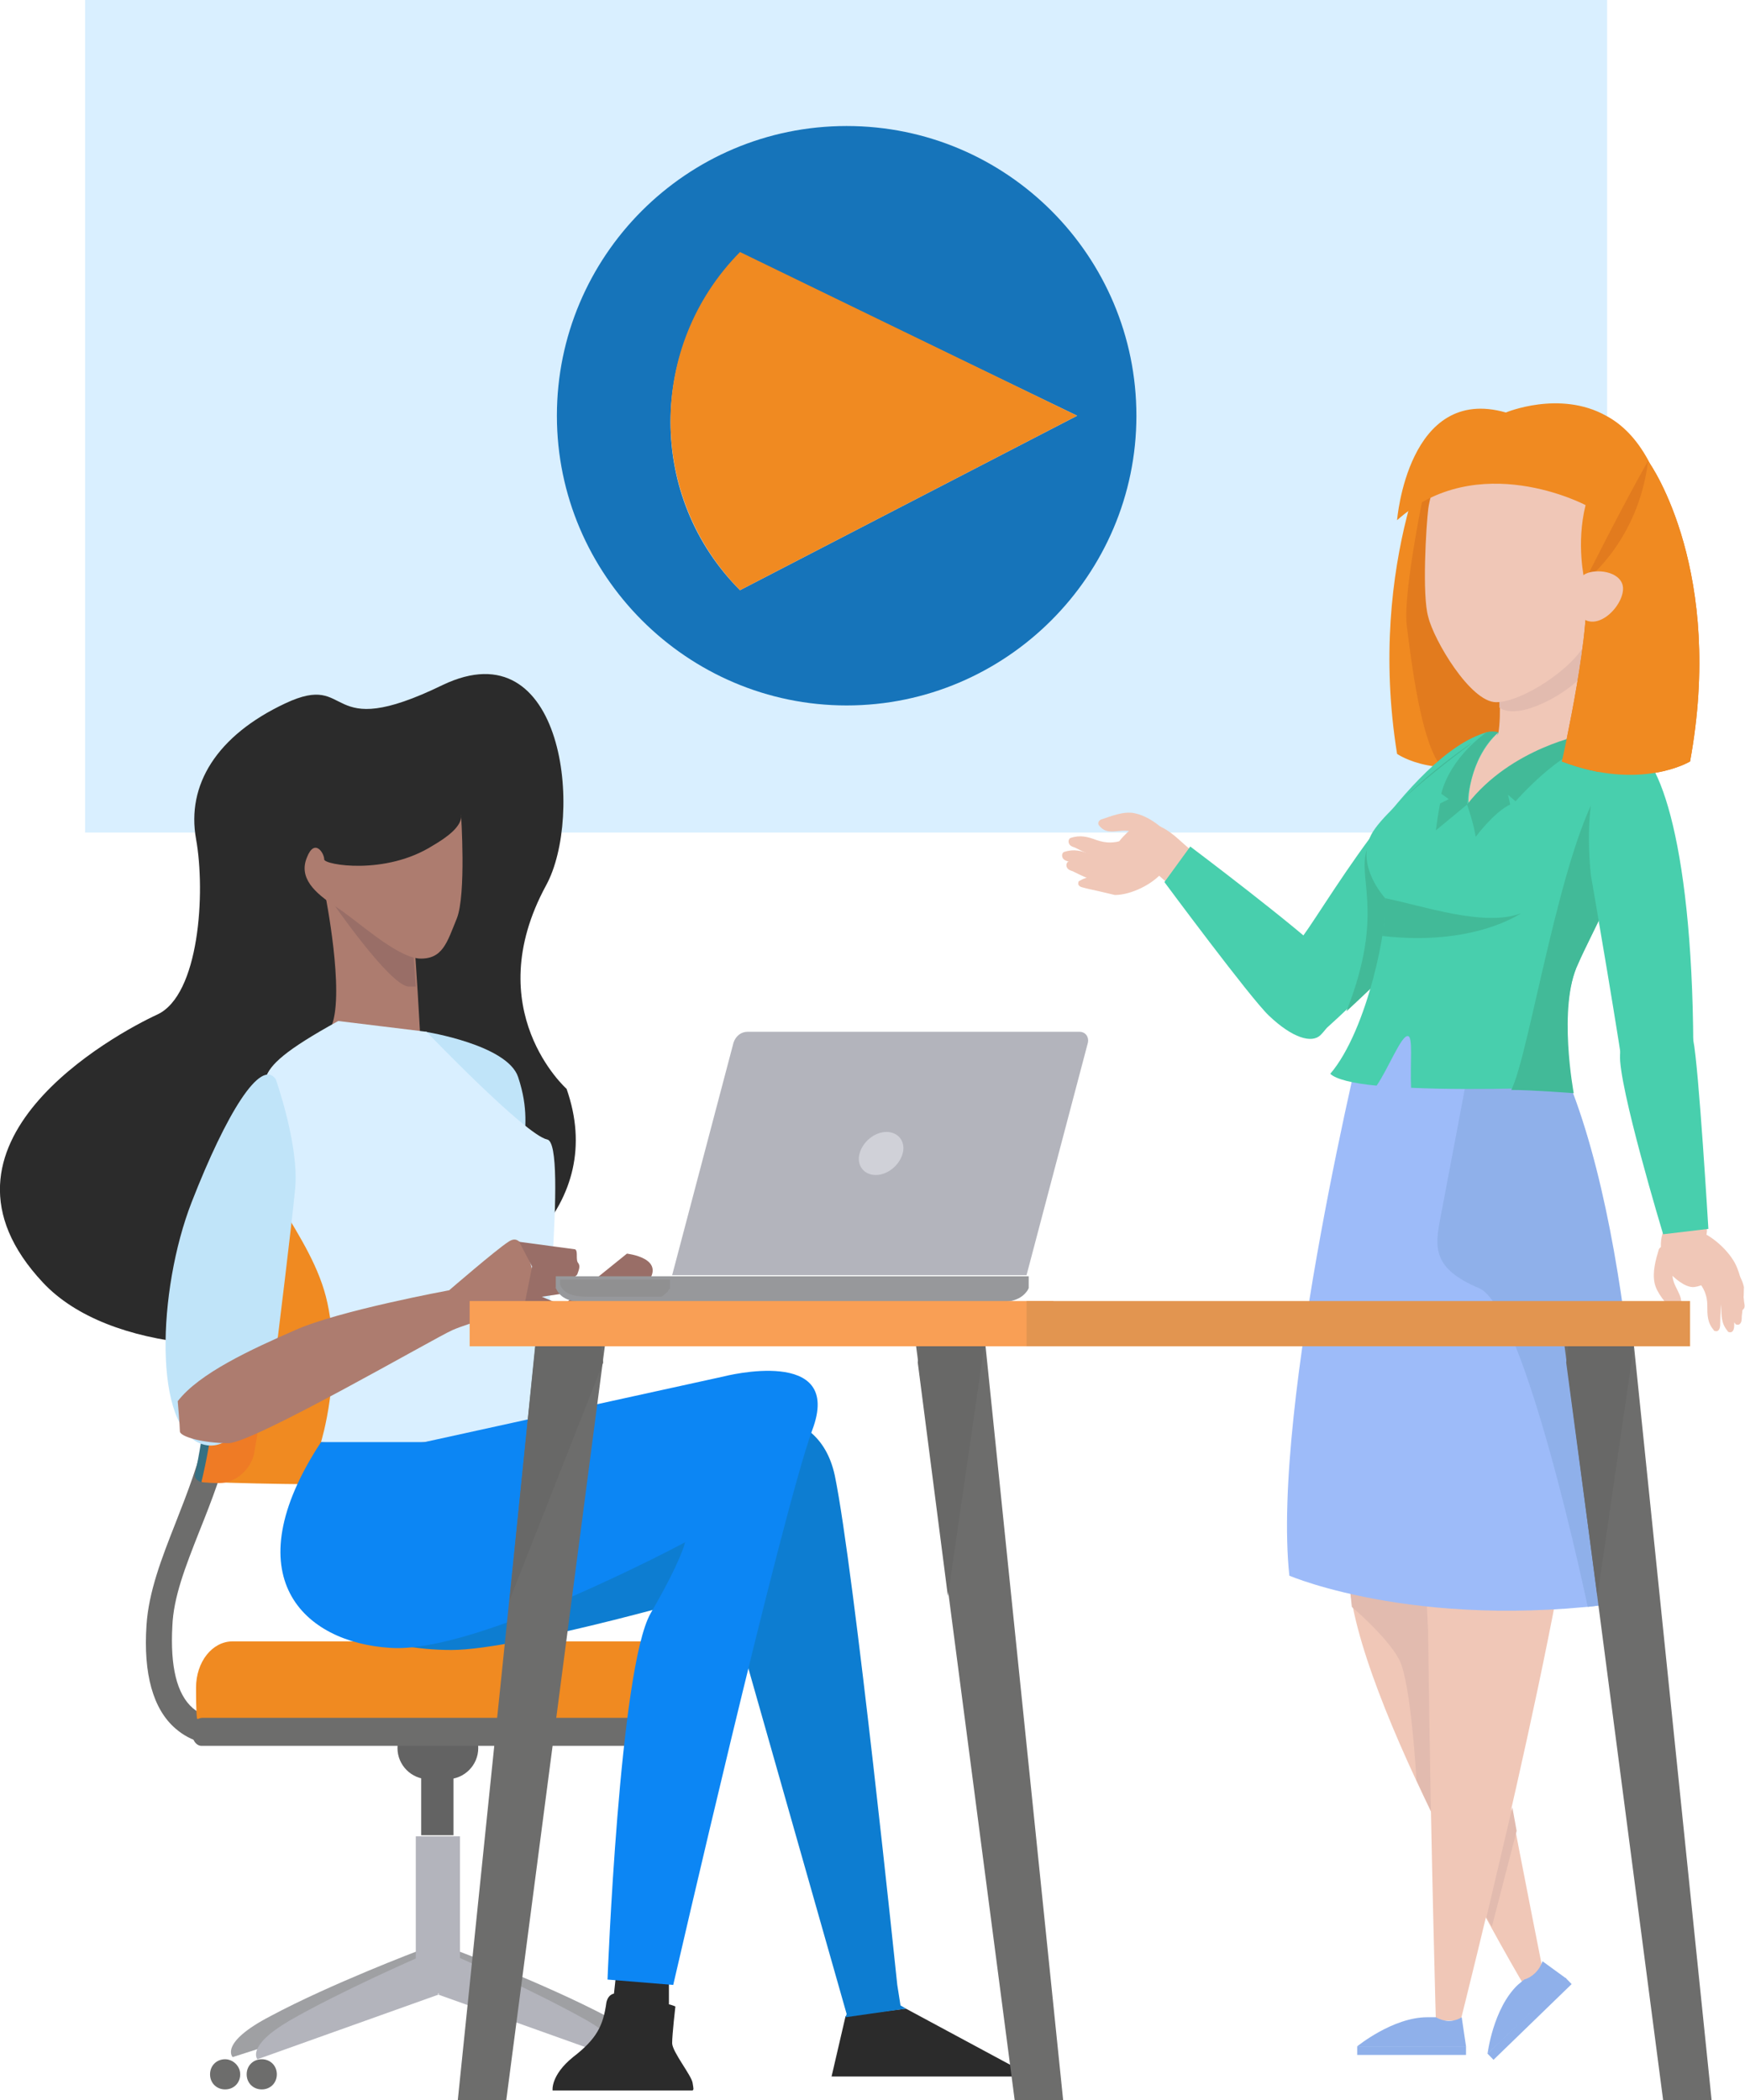
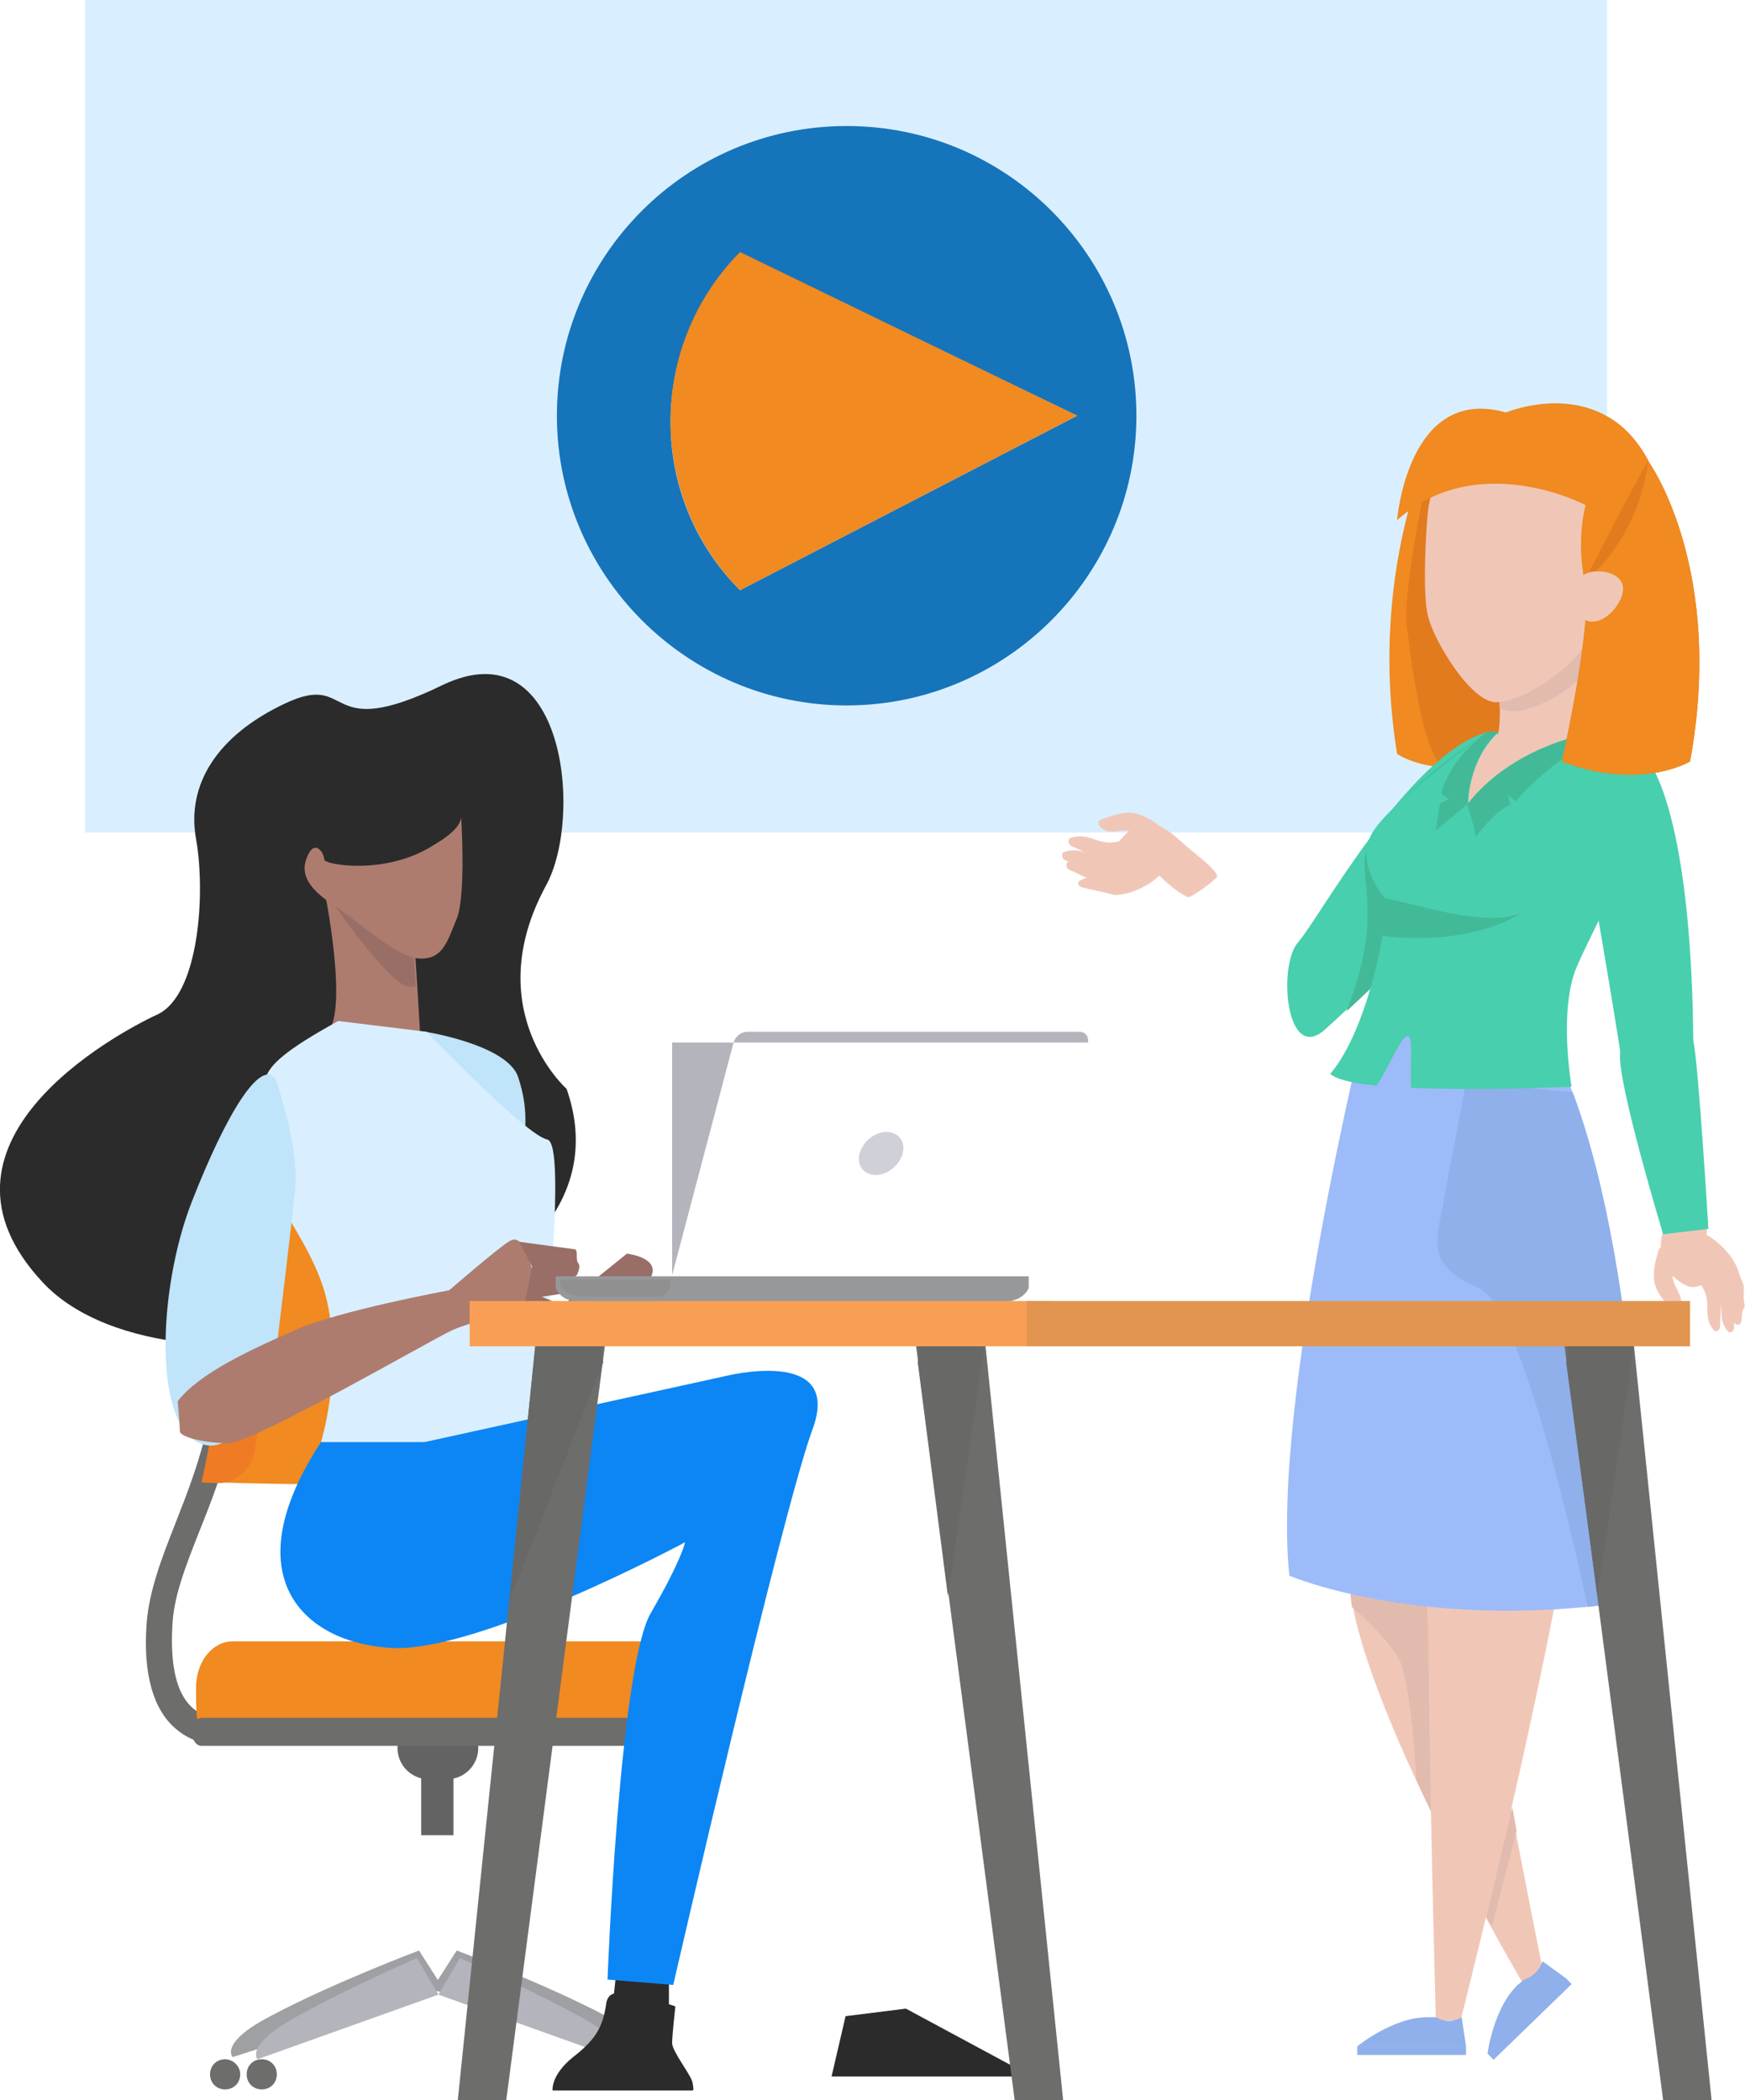
<svg xmlns="http://www.w3.org/2000/svg" version="1.1" id="Layer_1" x="0px" y="0px" width="162px" height="195px" viewBox="0 0 162 195" style="enable-background:new 0 0 162 195;" xml:space="preserve">
  <style type="text/css">
	.st0{fill:#D9EFFF;}
	.st1{fill:#F0C7B7;}
	.st2{fill:#F08A21;}
	.st3{fill:#E27B1E;}
	.st4{fill:#48CFAD;}
	.st5{fill:#42BA98;}
	.st6{fill:#E2BBAF;}
	.st7{fill:#9DBBF9;}
	.st8{fill:#8FB0EA;}
	.st9{fill:#554E5B;}
	.st10{fill:#2B2B2B;}
	.st11{fill:#6D6D6C;}
	.st12{fill:#9FA0A3;}
	.st13{fill:#B3B4BC;}
	.st14{fill:#001F46;}
	.st15{fill:#367082;}
	.st16{fill:#636363;}
	.st17{fill:#EF7B25;}
	.st18{fill:#AD7C6F;}
	.st19{fill:#996E67;}
	.st20{fill:#C0E4F9;}
	.st21{fill:#0D7DD1;}
	.st22{fill:#0C86F4;}
	.st23{fill:#97989B;}
	.st24{fill:#909091;}
	.st25{fill:#D0D1D8;}
	.st26{fill:#686867;}
	.st27{fill:#F99F55;}
	.st28{fill:#E29550;}
	.st29{fill:#1674BA;}
</style>
  <g>
    <rect x="7.9" class="st0" width="141.3" height="77.3" />
    <g>
      <path class="st1" d="M103.6,78.7c-0.4,1.5,0.9,2.9,1.7,3.3c0.7,0.3,2-0.6,2.3-0.7c0.7,0.6,1.7,1.6,2.7,2c0.2,0.1,2.8-1.7,2.7-2    c-0.4-0.9-2.1-2-3.5-3.3c-1.1-1-2.3-1.8-3.8-1.5C105.4,76.6,103.8,77.9,103.6,78.7z" />
      <path class="st1" d="M99.8,78.7c-0.3-0.1-0.6-0.2-0.6-0.6c0-0.1,0.1-0.3,0.2-0.3c0.9-0.3,1.6-0.1,2.4,0.2c0.9,0.3,1.6,0.3,2.5,0    c0.7-0.3,1.5-0.6,2.2-0.9c0.4-0.2,0.6,0.4,0.2,0.5c-0.1,0.1-0.3,0.1-0.4,0.2c0.2,0.1,0.2,0.3,0,0.5c-1.1,0.9-2.6,1.7-4,1.4    C101.4,79.5,100.6,79.1,99.8,78.7z" />
      <path class="st1" d="M99.6,80.9c-0.3-0.1-0.6-0.2-0.6-0.6c0-0.1,0.1-0.3,0.2-0.3c0.9-0.3,1.6-0.1,2.4,0.2c0.9,0.3,1.6,0.3,2.5,0    c0.7-0.3,1.5-0.6,2.2-0.9c0.4-0.2,0.6,0.4,0.2,0.5c-0.1,0.1-0.3,0.1-0.4,0.2c0.2,0.1,0.2,0.3,0,0.5c-1.1,0.9-2.6,1.7-4,1.4    C101.2,81.7,100.4,81.3,99.6,80.9z" />
      <path class="st1" d="M100.9,82.5c-0.3-0.1-0.7-0.1-0.8-0.4c0-0.1,0-0.3,0.1-0.3c0.8-0.5,1.5-0.4,2.4-0.3c1,0.1,1.7,0,2.5-0.5    c0.7-0.4,1.3-0.9,2-1.3c0.3-0.2,0.7,0.2,0.3,0.5c-0.1,0.1-0.3,0.2-0.4,0.3c0.2,0,1,0.3,0.9,0.5c-0.9,1.1-2.9,2.1-4.4,2.1    C102.7,82.9,101.8,82.7,100.9,82.5z" />
      <path class="st1" d="M99.2,80c-0.3-0.1-0.6-0.2-0.6-0.6c0-0.1,0.1-0.3,0.2-0.3c0.9-0.3,1.6-0.1,2.4,0.2c0.9,0.3,1.6,0.3,2.5,0    c0.7-0.3,1.5-0.6,2.2-0.9c0.4-0.2,0.6,0.4,0.2,0.5c-0.1,0.1-0.3,0.1-0.4,0.2c0.2,0.1,0.2,0.3,0,0.5c-1.1,0.9-2.6,1.7-4,1.4    C100.8,80.7,99.9,80.3,99.2,80z" />
      <path class="st1" d="M102,76.6c-0.1-0.2,0-0.4,0.2-0.5c0.9-0.3,2.1-0.8,3.1-0.6c1,0.2,1.9,0.8,2.6,1.4c0.2,0.1,0.1,0.4,0,0.5    c0,0.1,0,0.2-0.1,0.3c-1.1,0.6-1.8-0.3-2.8-0.5C103.9,76.9,102.8,77.7,102,76.6z" />
      <path class="st2" d="M133.7,39.4c0,0-6.9,12.6-4,30.6c0,0,4,2.8,10.4,0c0,0-2.6-13.3-1.8-16.7C138.2,53.3,135.8,43.6,133.7,39.4z" />
      <path class="st3" d="M132.5,44.2c0,0-2.3,10.6-1.9,13.9c0.6,4.9,1.5,11,3.2,13.1c0,0,5.1-0.2,6.2-1.2c1.1-1-2.6-27.1-3.8-27.3    C135.1,42.6,132.5,44.2,132.5,44.2z" />
      <path class="st4" d="M139.7,71.2c0.4,2.5-2.7,11.8-16.7,24.4c-3.6,3.2-4.4-5.9-2.5-8.1c1.9-2.1,10.2-17.4,17.5-19.5    C138.9,67.8,139.4,69.6,139.7,71.2z" />
      <path class="st5" d="M136.6,69c0,0-7.9,5.3-9.6,9.6c-1.2,2.8,1.7,5.9-2,15.3c0,0,6.5-6,8.3-8.3c1.8-2.3,3.6-13.5,3.4-14    C136.3,71,136.6,69,136.6,69z" />
-       <path class="st4" d="M122.6,96.1c-0.8,0.8-2.6,0.3-4.8-1.8c-1.7-1.6-9.7-12.4-9.7-12.4l2.4-3.3c0,0,10.1,7.6,12.8,10.3    C125.1,90.8,124.4,94.3,122.6,96.1z" />
      <path class="st1" d="M127.4,95.6c0,0-2.7,39.1-2.2,50.6c0.5,11.6,16.5,38.5,16.5,38.5l1.6-1.4c0,0-7.1-35.6-7.1-39    c0-3.4-0.8-47.3-0.8-47.3L127.4,95.6z" />
      <path class="st6" d="M132.6,151.8l1.1,18.2l-2.2-4.7c0,0-0.5-9.1-1.6-11.2c-1.1-2.1-4.4-4.9-4.4-4.9l-0.3-2.9l7.2,1.5L132.6,151.8    z" />
      <path class="st1" d="M145,99c0,0,2.7,20.3,1.7,34.5c-1,14.2-11.1,54.1-11.1,54.1h-2.3c0,0-1.8-63.4,0-70.6    c1.8-7.2,2.2-19.9,2.2-19.9L145,99z" />
      <polygon class="st6" points="140.4,167.8 138,178 138.5,178.9 140.8,170   " />
      <path class="st7" d="M126.8,94.8c0,0-8.8,35.6-7.1,51.5c0,0,12.8,5.5,33,2.2c0,0-0.3-32.8-7.7-49.5C145,99,133.2,96.6,126.8,94.8z    " />
      <g>
        <path class="st8" d="M135.7,187.3l0.4,2.7H126c0,0,3.3-2.7,6.5-2.7l0.8,0l0,0C134,187.7,134.9,187.8,135.7,187.3L135.7,187.3z" />
        <rect x="126" y="190" class="st8" width="10.1" height="0.8" />
      </g>
      <g>
        <path class="st8" d="M143.2,182.1l2.2,1.6l-7.3,7c0,0,0.5-4.2,2.8-6.4l0.6-0.5l0,0C142.2,183.6,142.9,183,143.2,182.1     L143.2,182.1z" />
        <rect x="136.9" y="187.2" transform="matrix(0.718 -0.696 0.696 0.718 -90.489 151.55)" class="st8" width="10.1" height="0.8" />
      </g>
      <path class="st8" d="M136.1,100.5c0,0-1.9,10.1-2.4,12.7c-0.5,2.6-0.7,4.6,3.6,6.4c4.3,1.8,10.1,29.6,10.1,29.6l5.3-0.7    c0,0-0.1-29.6-6.7-47.1L136.1,100.5z" />
      <path class="st4" d="M123.5,99.7c0.5,0.5,2.1,0.9,4.3,1.1c1.1-1.6,2.3-4.7,2.9-4.6c0.5,0,0.2,2.5,0.3,4.8    c6.6,0.3,14.9-0.1,14.9-0.1s-1.3-7.4,0.6-11.4c0.6-1.4,1.7-3.5,2.8-5.9c0,0,0,0,0,0c0.3-0.6,0.6-1.2,0.8-1.8    c0.1-0.2,0.2-0.4,0.2-0.5c0.6-1.3,1.2-2.6,1.7-3.8c0-0.1,0.1-0.2,0.1-0.3c0.8-1.9,1.2-3.4,1.2-4.3c0-0.1,0-0.1,0-0.2    c-0.2-0.9-1.1-2-2.1-3c-0.2-0.2-0.4-0.4-0.6-0.6c0,0,0,0,0,0c-1.4-1.3-2.9-2.2-2.9-2.2c-2.8,1.4-9.7,1.1-9.7,1.1    s-9.2,6.6-10.7,9.5c-1.5,2.9,1.3,5.9,1.3,5.9C128.9,85.7,127,95.6,123.5,99.7z" />
      <rect x="138.6" y="53.9" transform="matrix(-1 -1.224647e-16 1.224647e-16 -1 289.724 121.701)" class="st3" width="12.5" height="13.9" />
      <path class="st1" d="M138.9,60.6c0.3,2.8,0.5,5.7,0.2,7.5c-2.4,3.6,8.1,0.2,8.1,0.2c-0.1-0.7-0.2-1.6-0.2-2.5    c-0.1-1.8,0-3.6,0.1-4.1c0,0,0-0.1,0-0.1c0,0,0-0.1,0-0.1L138.9,60.6z" />
      <path class="st6" d="M138.9,60.6c0.1,0.3,0.1,0.6,0.1,0.8c0.1,0.9,0.2,1.5,0.2,2c0,0.6,0,1.7,0,2.3c1.8,1.3,6.5-1.4,7.8-3.1    c0-1.8,0.2-3.9,0.2-3.9L138.9,60.6z" />
      <path class="st1" d="M148.7,47.7c0,0-0.4,9.4-1.4,11.8c-1.1,2.5-6,5.7-8.4,5.7c-2.4,0-5.8-5.8-6.3-7.9c-0.6-2-0.2-8.5,0-10.1    c0.2-1.5,1.6-5.7,2.2-6.3C135.3,40.4,146.9,41.5,148.7,47.7z" />
      <path class="st5" d="M128.6,83.4c3.5,0.7,9.2,2.7,12.6,1.4c0,0-4.4,3.1-12.9,2.1C128.3,86.9,128.7,84.7,128.6,83.4z" />
-       <path class="st5" d="M146.1,101.5c0,0-1.5-8,0.4-12c0.6-1.4,2.6-5.3,3.7-7.7c-0.6,0.6,2.1-8.5-1.3-9.2c-4,5.7-6.9,25.3-8.6,28.6    C142.2,101.2,146.1,101.5,146.1,101.5z" />
      <path class="st2" d="M147.2,46.9c-0.9,3.6-0.1,7-0.1,7c0.9-0.7,2.7-0.6,2.7-0.6s5.7-5.9,3.2-10.6c0,0,0,0,0,0    c-1.1-2-2.4-3.3-3.9-4.1c-4.3-2.4-9.3-0.3-9.3-0.3c-9.1-2.6-10.1,10-10.1,10C137.2,41.6,147.2,46.9,147.2,46.9z" />
      <path class="st9" d="M150,70.2c0,0,1-0.7,1.6-0.1c0.3,0.3-1.2-1.7-1.2-1.7l-1.1-0.3l0.1,1.2L150,70.2z" />
      <path class="st3" d="M145,70.7c7.3,2.8,11.9,0,11.9,0c3.2-17.5-3.5-27.4-3.9-27.9c0,0,0,0,0,0c-2.4,4.2-5.9,11.2-5.9,11.2    C148,57.4,145,70.7,145,70.7z" />
      <path class="st1" d="M139.1,68c0,0-0.7,1.3,0.4,1.6c1.1,0.3,5.6-0.7,5.6-0.7s-6.3,2.4-8.7,5.9C136.2,74.7,136.3,70.6,139.1,68z" />
      <g>
        <g>
          <path class="st1" d="M157.3,119.5c1.6-0.2,2.5-1.9,2.6-2.8c0-0.8-1.3-1.7-1.5-2c0.3-0.9-0.5-2.3-0.4-3.4c0-0.2-2.7-2.1-2.9-1.9      c-0.8,0.7,0.2,2.9-0.6,4.7c-0.6,1.4-0.3,2.9,0.6,4.2C155.3,118.5,156.4,119.6,157.3,119.5z" />
          <path class="st1" d="M159.7,122.8c0,0.3,0,0.7-0.3,0.8c-0.1,0-0.3,0-0.3-0.1c-0.6-0.7-0.6-1.4-0.6-2.3c0-0.9-0.3-1.6-0.9-2.3      c-0.5-0.6-1.1-1.1-1.6-1.7c-0.3-0.3,0.2-0.6,0.4-0.4c0.1,0.1,0.2,0.2,0.3,0.3c0-0.2,0.2-0.3,0.5-0.2c1.2,0.7,2.4,1.8,2.7,3.2      C159.8,121,159.7,121.9,159.7,122.8z" />
          <path class="st1" d="M161.7,122.2c0,0.3,0,0.7-0.3,0.8c-0.1,0-0.3,0-0.3-0.1c-0.6-0.7-0.6-1.4-0.6-2.3c0-0.9-0.3-1.6-0.9-2.3      c-0.5-0.6-1.1-1.1-1.6-1.7c-0.3-0.3,0.2-0.6,0.4-0.4c0.1,0.1,0.2,0.2,0.3,0.3c0-0.2,0.2-0.3,0.5-0.2c1.2,0.7,2.4,1.8,2.7,3.2      C161.9,120.5,161.8,121.4,161.7,122.2z" />
          <path class="st1" d="M161.9,120.7c0,0.3,0.2,0.7-0.1,0.9c-0.1,0.1-0.3,0.1-0.4,0c-0.8-0.6-0.9-1.3-1.2-2.3      c-0.3-1-0.6-1.6-1.4-2.3c-0.6-0.5-1.3-1-2-1.4c-0.3-0.2,0-0.7,0.3-0.5c0.2,0.1,0.3,0.2,0.4,0.3c0-0.2,0-1.1,0.2-1.1      c1.4,0.5,3.1,2.1,3.6,3.5C161.7,118.8,161.8,119.8,161.9,120.7z" />
          <path class="st1" d="M161,122.9c0,0.3,0,0.7-0.3,0.8c-0.1,0-0.3,0-0.3-0.1c-0.6-0.7-0.6-1.4-0.6-2.3c0-0.9-0.3-1.6-0.9-2.3      c-0.5-0.6-1.1-1.1-1.6-1.7c-0.3-0.3,0.2-0.6,0.4-0.4c0.1,0.1,0.2,0.2,0.3,0.3c0-0.2,0.2-0.3,0.5-0.2c1.2,0.7,2.4,1.8,2.7,3.2      C161.1,121.2,161.1,122.1,161,122.9z" />
          <path class="st1" d="M155.8,121.8c-0.1,0.2-0.4,0.2-0.5,0c-0.6-0.8-1.5-1.7-1.7-2.7c-0.2-1,0.1-2.1,0.4-3.1      c0.1-0.2,0.3-0.3,0.5-0.2c0.1,0,0.2-0.1,0.3,0c1,0.8,0.3,1.8,0.5,2.9C155.5,119.8,156.6,120.6,155.8,121.8z" />
        </g>
        <path class="st4" d="M151.1,69.4c2.6-0.4,6,8.1,6.1,27.7c0,5-6,6.9-6.3,3.9c-0.3-2.9-3.2-19.7-3.2-19.7S146.3,70.1,151.1,69.4z" />
        <path class="st4" d="M154.6,92.7c1,0.1,1.9,0.8,2.6,3.9c0.5,2.4,1.4,17.5,1.4,17.5l-4.2,0.5c0,0-4.2-13.9-4-16.7     C150.6,94.9,152.1,92.5,154.6,92.7z" />
      </g>
      <path class="st5" d="M139.1,68c0,0-0.5-0.2-1.1,0c0,0-3.3,2.2-4.2,5.7l0.7,0.5l-0.8,0.4c0,0-0.2,0.9-0.4,2.5l2.9-2.4    C136.2,74.7,136.4,70.2,139.1,68z" />
      <path class="st5" d="M136.2,74.7c0,0,0.6,1.7,0.8,3c0,0,1.7-2.3,3.2-3l-0.2-0.9l0.7,0.6c0,0,4.3-4.9,7.1-5.1l-0.7-1.1    C147.1,68.2,140.3,69.4,136.2,74.7z" />
      <path class="st2" d="M145,70.7c7.3,2.8,11.9,0,11.9,0c3.2-17.5-3.5-27.4-3.9-27.9c0,0,0,0,0,0c-0.9,7.5-5.9,11.2-5.9,11.2    C148,57.4,145,70.7,145,70.7z" />
      <path class="st1" d="M147,53.4c0.8-0.6,3.1-0.5,3.6,0.8c0.6,1.6-2.4,5-4.1,2.8C145.8,56.1,146.3,53.8,147,53.4z" />
    </g>
    <g>
      <path class="st10" d="M52.6,101.1c0,0-8.2-7.3-1.9-18.9c3.5-6.4,1.7-24-9.6-18.6c-11.3,5.5-8.2-1.3-14.6,1.7    c-6.4,3-9.2,7.6-8.3,12.6c0.9,5,0.3,14.5-3.6,16.3C10.7,96-8.1,106.2,4,119.1C16.1,132,60.1,122.5,52.6,101.1z" />
      <g>
        <path class="st11" d="M20.5,162c-1.1,0-2.7-0.2-4.2-1.5c-2.1-1.8-3-5.1-2.7-9.6c0.2-3.1,1.4-6.2,2.7-9.5     c2.2-5.6,4.6-11.8,3.3-20.2l2.4-0.4c1.4,9-1.3,15.9-3.5,21.4c-1.3,3.3-2.4,6.1-2.5,8.8c-0.2,3.7,0.4,6.3,1.9,7.6     c1.4,1.2,3.1,0.9,3.2,0.9l0.5,2.4C21.5,161.9,21.1,162,20.5,162z" />
      </g>
      <g>
        <g>
          <path class="st12" d="M38.9,181.1l2.3,3.6L21.6,191c0,0-1.3-1.3,3.5-3.8C30.7,184.2,38.9,181.1,38.9,181.1z" />
          <path class="st12" d="M42.4,181.1l-2.3,3.6l19.7,6.3c0,0,1.3-1.3-3.5-3.8C50.6,184.2,42.4,181.1,42.4,181.1z" />
        </g>
-         <rect x="38.6" y="170.5" class="st13" width="4.1" height="14.6" />
        <g>
          <path class="st13" d="M38.7,181.8l2,3.4l-16.8,6c0,0-1.1-1.2,3-3.6C31.6,184.9,38.7,181.8,38.7,181.8z" />
          <path class="st13" d="M42.7,181.8l-2,3.4l16.8,6c0,0,1.1-1.2-3-3.6C49.7,184.9,42.7,181.8,42.7,181.8z" />
        </g>
        <path class="st11" d="M25.7,192.6c0,0.8-0.6,1.4-1.4,1.4c-0.8,0-1.4-0.6-1.4-1.4c0-0.8,0.6-1.4,1.4-1.4     C25.1,191.2,25.7,191.8,25.7,192.6z" />
        <path class="st14" d="M58.4,192.6c0,0.8-0.6,1.4-1.4,1.4c-0.8,0-1.4-0.6-1.4-1.4c0-0.8,0.6-1.4,1.4-1.4     C57.7,191.2,58.4,191.8,58.4,192.6z" />
        <path class="st11" d="M22.3,192.6c0,0.8-0.6,1.4-1.4,1.4c-0.8,0-1.4-0.6-1.4-1.4c0-0.8,0.6-1.4,1.4-1.4     C21.6,191.2,22.3,191.8,22.3,192.6z" />
        <path class="st15" d="M61.8,192.6c0,0.8-0.6,1.4-1.4,1.4c-0.8,0-1.4-0.6-1.4-1.4c0-0.8,0.6-1.4,1.4-1.4     C61.2,191.2,61.8,191.8,61.8,192.6z" />
      </g>
      <rect x="39.1" y="165.1" class="st16" width="3" height="5.3" />
      <path class="st16" d="M44.4,162.3c0,1.6-1.3,2.9-2.9,2.9h-1.7c-1.6,0-2.9-1.3-2.9-2.9l0,0c0-1.6,1.3-2.9,2.9-2.9h1.7    C43.1,159.4,44.4,160.7,44.4,162.3L44.4,162.3z" />
      <path class="st2" d="M63,159.6c0.1-0.3,0.1-2.5,0.1-2.9c0-2.4-1.5-4.3-3.4-4.3H21.6c-1.9,0-3.4,1.9-3.4,4.3c0,0.4,0,2.5,0.1,2.9    H63z" />
      <path class="st11" d="M17.8,160.8c0,0.7,0.4,1.3,0.9,1.3h43.7c0.5,0,0.9-0.6,0.9-1.3l0,0c0-0.7-0.4-1.3-0.9-1.3H18.8    C18.2,159.5,17.8,160.1,17.8,160.8L17.8,160.8z" />
      <g>
        <path class="st2" d="M19.9,137.6c0.9,0.1,6.9,0.2,7.9,0.2c6.5,0.1,12.2-1.1,12.5-2.8c1.3-6.7,1.3-13.6,0.2-20.2     c-0.3-1.6-6-2.8-12.7-2.8c-1,0-7.1,0.1-8.1,0.2C21.8,120.6,21.9,129.3,19.9,137.6z" />
-         <path class="st15" d="M19,112.3c-0.7,0-1.2,0.4-1.1,0.8c1.8,7.8,1.9,16,0.2,23.8c-0.1,0.4,0.4,0.8,1.1,0.8l0,0     c0.7,0,1.4-0.3,1.5-0.7c1.7-7.9,1.7-16-0.2-23.9C20.4,112.6,19.8,112.3,19,112.3L19,112.3z" />
        <path class="st17" d="M18.7,137.6c0.2,0.1,1.5,0.1,1.7,0.1c1.4,0,2.9-1.2,3.2-2.8c1.2-6.6,1.2-13.3-0.1-19.9     c-0.3-1.6-1.8-2.8-3.3-2.8c-0.2,0-1.5,0.1-1.7,0.1C20.6,120.6,20.7,129.3,18.7,137.6z" />
      </g>
      <path class="st18" d="M30.2,83.1c0,0,1.8,9,0.6,12.1c-1.2,3.2,8.2,0.8,8.2,0.8s-0.4-7.4-0.6-9C38.2,85.5,30.2,83.1,30.2,83.1z" />
      <g>
        <path class="st19" d="M38.3,87.4c-0.2-1.5-7.5-3.7-7.5-3.7s5.3,7.7,7.1,7.9c0.2,0,0.5,0,0.7,0C38.5,89.9,38.3,88.1,38.3,87.4z" />
        <path class="st18" d="M42.8,75.6c0,0,0.5,7.5-0.4,9.7c-0.9,2.2-1.3,3.8-3.5,3.7c-2.2-0.2-5.7-3.5-7.7-4.8c-2-1.3-3.5-2.7-2.7-4.6     c0.7-1.8,1.6-0.4,1.6,0.2c0,0.5,5.7,1.5,10.1-1.3C41.4,77.8,43,76.7,42.8,75.6z" />
      </g>
      <path class="st19" d="M39,131.9l19.2-15.5c0,0,3.7,0.4,1.9,2.7c-1.7,2.3-13.1,16.1-13.1,16.1S35.4,140.4,39,131.9z" />
      <path class="st20" d="M39.5,95.8c0,0,7.6,1.2,8.6,4.2c1,3,0.6,4.8,0.6,6.2C48.7,107.6,39.1,101.2,39.5,95.8z" />
      <path class="st0" d="M31.4,94.8l8.2,1c0,0,9.2,9.6,11.2,10c2,0.4-0.7,22.2-0.2,25.2c0.3,1.6-7.2,2.3-11.2,2.9c-4,0.6-9.6,0-9.6,0    s2-6.4,0.6-12.9c-1.4-6.6-7.6-11.6-6.2-16.1C25.6,100.2,21.6,100.2,31.4,94.8z" />
      <path class="st20" d="M25.6,100.2c0,0,2.2,6.2,1.8,10.2c-0.4,4-1.6,13.7-1.6,13.7s-2.4,11.4-7,10c-4.6-1.4-4.2-14.3-1-22.5    C21,103.4,24.2,98.2,25.6,100.2z" />
      <path class="st18" d="M16.5,130.1c0,0,0.2,2.3,0.2,2.8c0,0.5,2.2,1.1,4.5,1.1c2.3,0,19.2-9.8,20.8-10.5c1.6-0.7,5.3-1.7,6.2-1.8    c0.9-0.1,1.6-2.6,1.1-4.2c-0.3-1.1-0.7-2-1.2-2.3c-0.3-0.2-0.6-0.1-0.9,0.1c-1.1,0.7-5.5,4.5-5.5,4.5s-10.3,1.9-14.3,3.7    C23.3,125.3,18.5,127.5,16.5,130.1z" />
      <polygon class="st10" points="95.8,192.8 84.1,186.5 78.5,187.2 77.2,192.8   " />
      <path class="st10" d="M64.3,193.4c-0.1-0.7-1.9-2.9-1.9-3.7c0-0.8,0.3-3.4,0.3-3.4s-0.2-0.1-0.6-0.2v-4.2l-4.7-0.5l-0.4,3.7    c-0.4,0.1-0.6,0.4-0.7,0.8c-0.3,2.2-0.9,3.4-3.1,5.1c-2.1,1.7-1.9,3.1-1.9,3.1h13C64.4,194,64.4,194,64.3,193.4z" />
-       <path class="st21" d="M83.6,186.2l-0.3-1.9c0,0-4-38.6-5.8-47.3c-1.6-7.4-9.6-5.3-9.6-5.3l-25,4.5c-4.5-0.5-12.2,12.5-12.2,13.5    c0,1.1,4.8,3.5,11.2,3.5c6.4,0,25.5-5.6,25.5-5.6L78.6,187l-0.1,0.3l5.6-0.8L83.6,186.2z" />
      <path class="st19" d="M53.4,116l-5.2-0.7l1.2,2.3l-0.7,3.5l2.9,0.5c0,0,0.4-0.5-0.1-0.7c-0.5-0.2-1.2-0.5-1.2-0.5s1.4-0.2,2-0.3    c0.6-0.1,0.7-0.3,0.7-0.6c0-0.3-0.6-0.5-0.6-0.5s1.1-0.4,1.2-0.7c0.1-0.3,0.3-0.7,0.1-1C53.4,117,53.7,116.2,53.4,116z" />
      <path class="st22" d="M29.8,133.9h9.6l27.8-6.1c0,0,11.2-2.9,8.2,5c-2.9,8-12.9,51.5-12.9,51.5l-6.1-0.5c0,0,1.1-28.9,4-34    c2.9-5,3.2-6.6,3.2-6.6s-19.4,10.4-27.4,9.8C28.2,152.5,21.6,146.4,29.8,133.9z" />
      <g>
        <path class="st23" d="M51.6,119.6C51.5,119.6,51.5,119.5,51.6,119.6v-1.1h43.9v1.1c0,0,0,0,0,0l-0.1,0.2     c-0.6,0.9-1.6,1.1-2.7,1.1H54.4c-1.2,0-2.2-0.2-2.7-1.1L51.6,119.6z" />
        <path class="st24" d="M62.1,119.7C62.1,119.7,62.1,119.8,62.1,119.7l-0.1,0.2c-0.2,0.2-0.4,0.4-0.6,0.5h-6.7     c-1.1,0-2.1-0.1-2.6-0.9l-0.1-0.2c0,0,0,0,0,0l0-0.5h10.2V119.7z" />
        <g>
-           <path class="st13" d="M62.4,118.4l5.7-21.6c0.2-0.6,0.7-1,1.3-1h30.8c0.6,0,0.9,0.5,0.8,1l-5.7,21.6H62.4z" />
+           <path class="st13" d="M62.4,118.4l5.7-21.6c0.2-0.6,0.7-1,1.3-1h30.8c0.6,0,0.9,0.5,0.8,1H62.4z" />
          <path class="st25" d="M79.8,107.1c-0.3,1.1,0.4,2,1.5,2c1.1,0,2.2-0.9,2.5-2c0.3-1.1-0.4-2-1.5-2      C81.2,105.1,80.1,106,79.8,107.1z" />
        </g>
      </g>
      <polygon class="st11" points="154.4,195 158.9,195 151.5,123.1 145,123.1   " />
      <polygon class="st26" points="145.4,126.5 148.3,148.2 151.7,124.8 151.5,123.1 145.8,123.1   " />
      <polygon class="st11" points="94.2,195 98.7,195 91.3,123.1 84.8,123.1   " />
      <polygon class="st26" points="85.2,126.5 88,148.2 91.4,124.8 91.3,123.1 85.6,123.1   " />
      <polygon class="st11" points="47,195 42.5,195 49.9,123.1 56.4,123.1   " />
      <polygon class="st26" points="56,126.5 47.3,148.6 49.7,124.8 49.9,123.1 55.6,123.1   " />
      <rect x="43.6" y="120.8" class="st27" width="54.2" height="4.2" />
      <rect x="95.3" y="120.8" class="st28" width="61.6" height="4.2" />
    </g>
    <g>
      <path class="st29" d="M78.6,11.7c-14.9,0-26.9,12.1-26.9,26.9s12.1,26.9,26.9,26.9s26.9-12.1,26.9-26.9S93.5,11.7,78.6,11.7    L78.6,11.7z M68.7,54.8L68.7,54.8c-8.6-8.6-8.6-22.6,0-31.2v-0.1L100,38.6L68.7,54.8z" />
      <path class="st2" d="M68.7,23.4L100,38.6L68.7,54.8C60.1,46.1,60.1,32.1,68.7,23.4L68.7,23.4z" />
    </g>
  </g>
  <g>
</g>
  <g>
</g>
  <g>
</g>
  <g>
</g>
  <g>
</g>
  <g>
</g>
</svg>